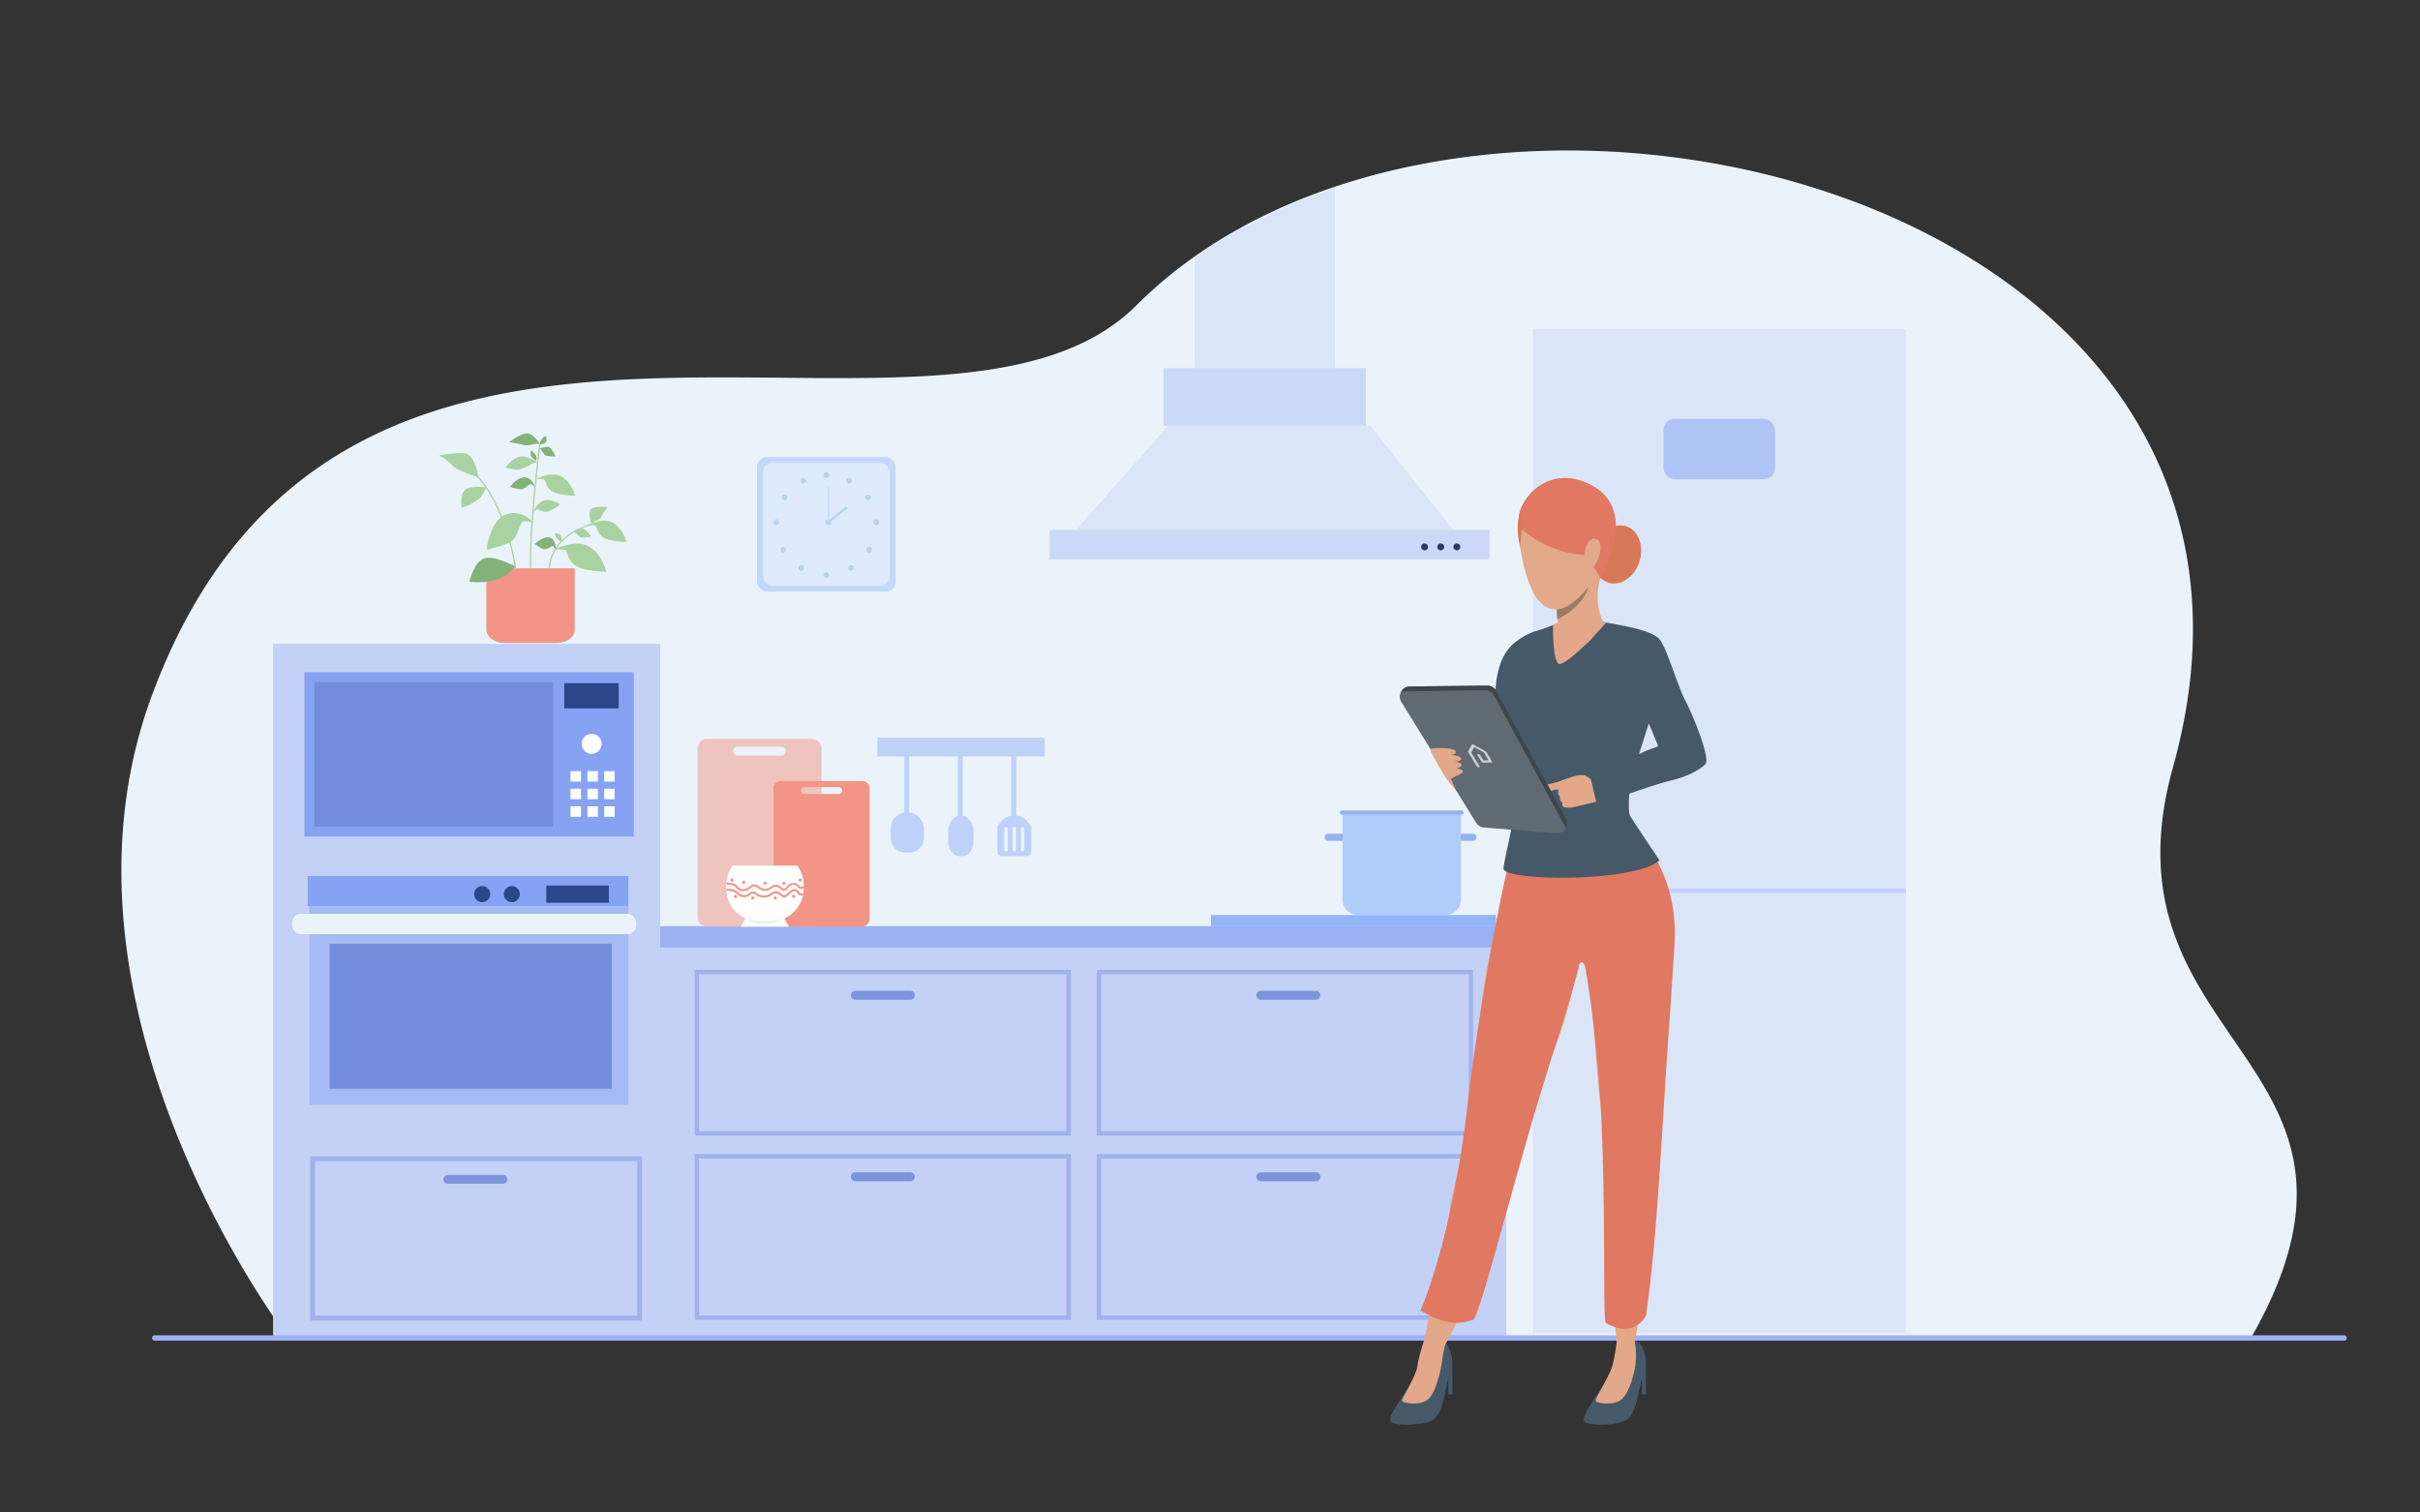
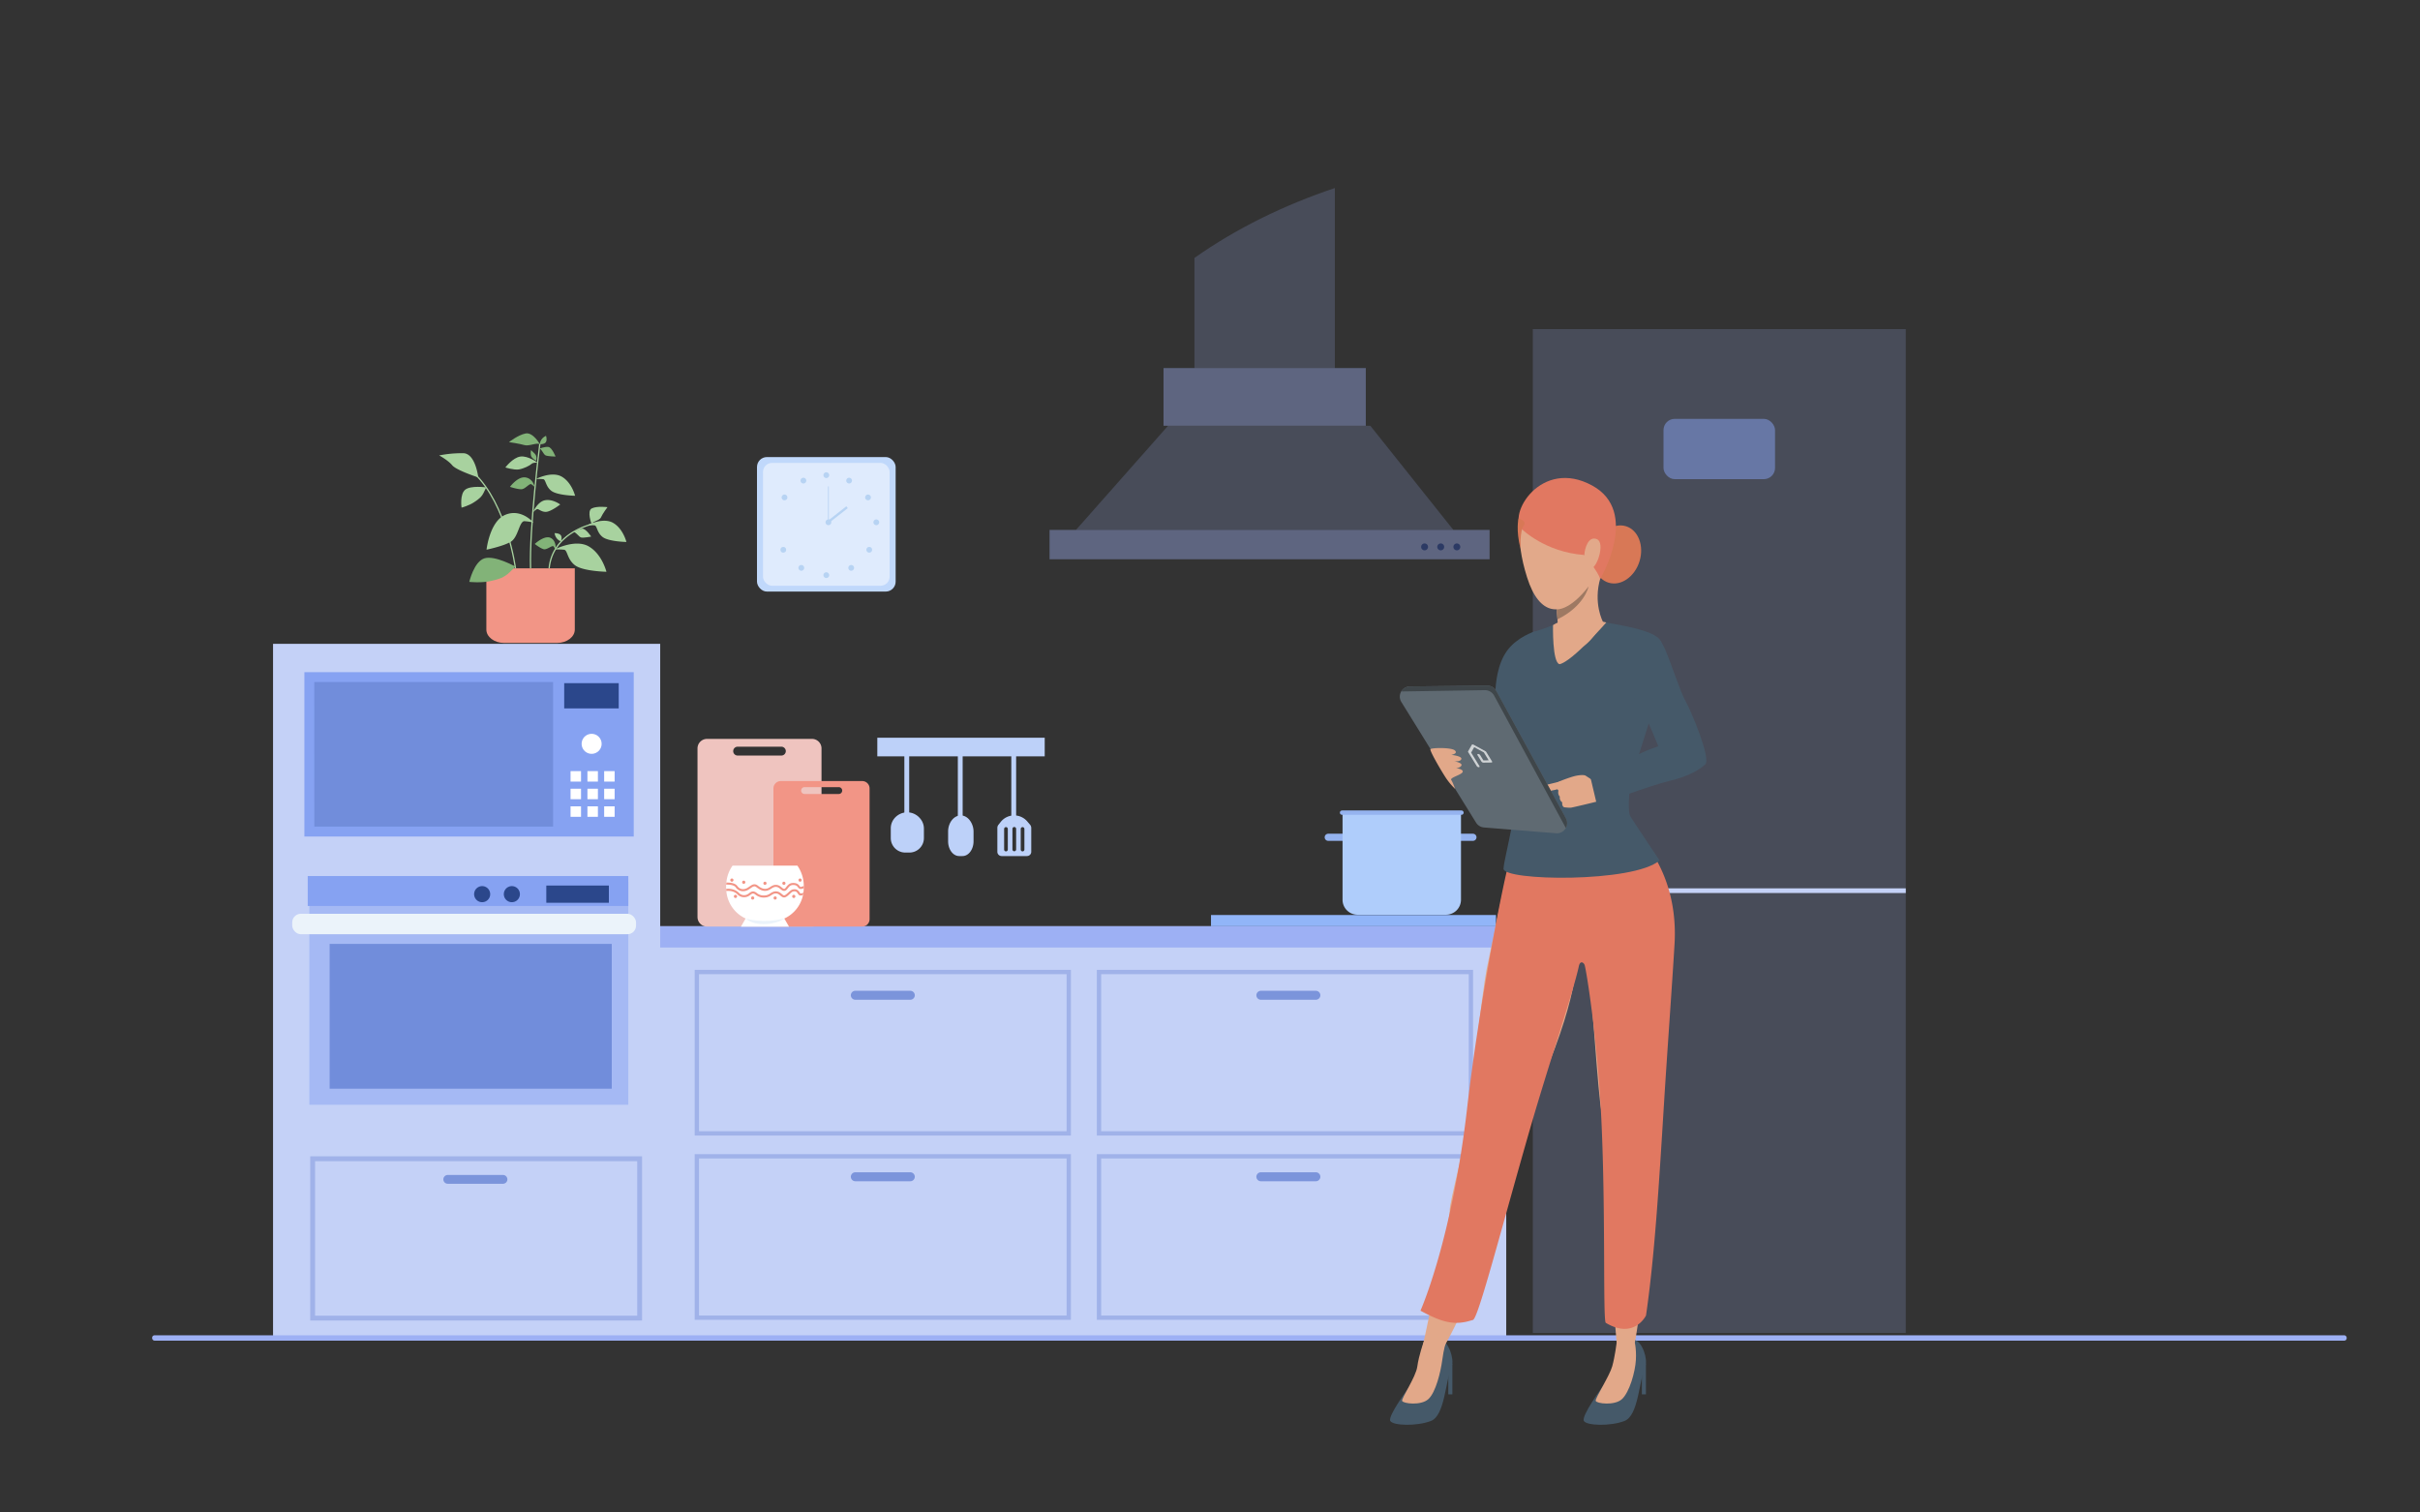
<svg xmlns="http://www.w3.org/2000/svg" id="_лой_1" data-name="‘лой_1" width="3200" height="2000" viewBox="0 0 3200 2000">
  <rect x="0" y="0" width="3200" height="2000" fill="#333333" stroke="none" />
  <defs>
    <style>.cls-1{fill:none;}.cls-2{fill:#ebf3fa;}.cls-3{fill:#c0d8fb;}.cls-4{fill:#dfebfd;}.cls-5{fill:#b7d3f3;}.cls-6{fill:#95b3ef;}.cls-7{fill:#afcdfb;}.cls-11,.cls-8,.cls-9{fill:#9db0f4;}.cls-8{opacity:0.2;}.cls-9{opacity:0.4;}.cls-10{fill:#c4d1f7;}.cls-12,.cls-14{opacity:0.5;}.cls-13{fill:#7b94db;}.cls-14,.cls-19{fill:#86a2f2;}.cls-15{fill:#efc4bf;}.cls-16{fill:#f29586;}.cls-17{fill:#bdd1f9;}.cls-18{fill:#718ddb;}.cls-20,.cls-34{fill:#fff;}.cls-21{fill:#2b478b;}.cls-22{fill:#a8d29f;}.cls-23{fill:#82b378;}.cls-24{fill:#91b5f8;}.cls-25{fill:#2c3a64;}.cls-26{fill:#d87856;}.cls-27{fill:#455969;}.cls-28{fill:#e2a889;}.cls-29{fill:#e17861;}.cls-30{fill:#e2a98a;}.cls-31{fill:#9e7963;}.cls-32{fill:#233a52;}.cls-33{fill:#5f6a72;}.cls-34{fill-rule:evenodd;opacity:0.7;}.cls-35{clip-path:url(#clip-path);}.cls-36{fill:#3f464a;}</style>
    <clipPath id="clip-path">
      <path class="cls-1" d="M2057.63,1101.84l-95.37-7.66a13.54,13.54,0,0,1-10.42-6.35L1853,928.22a13.45,13.45,0,0,1,11.36-20.52l102.19-1.08a13.55,13.55,0,0,1,12,7l92,168.35A13.46,13.46,0,0,1,2057.63,1101.84Z" />
    </clipPath>
  </defs>
-   <path class="cls-2" d="M2975.42,1771.07l-2593.19-.79S46.66,1334,201.17,918.82c256-687.92,1041.46-255,1301.65-515.17a583.78,583.78,0,0,1,76.64-64.31c55.45-39.11,118.25-69.81,185.64-92.4,511.78-171.57,1287.41,125.18,1108.38,767.14C2769.78,1385.89,3189.07,1399.41,2975.42,1771.07Z" />
  <rect class="cls-3" x="1000.98" y="604.39" width="183.34" height="177.86" rx="13.11" />
  <rect class="cls-4" x="1008.92" y="612.1" width="167.45" height="162.45" rx="11.98" />
  <path class="cls-5" d="M1088.85,628.33a3.8,3.8,0,1,1,3.8,3.8A3.8,3.8,0,0,1,1088.85,628.33Z" />
  <path class="cls-5" d="M1119.5,633.7a3.79,3.79,0,1,1,1.47,5.16A3.8,3.8,0,0,1,1119.5,633.7Z" />
  <path class="cls-5" d="M1145.75,654.56a3.8,3.8,0,1,1-1.13,5.25A3.8,3.8,0,0,1,1145.75,654.56Z" />
  <path class="cls-5" d="M1158.75,686.84a3.8,3.8,0,1,1-3.79,3.8A3.8,3.8,0,0,1,1158.75,686.84Z" />
  <circle class="cls-5" cx="1149.43" cy="726.99" r="3.8" />
  <path class="cls-5" d="M1128.27,748.22a3.8,3.8,0,1,1-5.38,0A3.8,3.8,0,0,1,1128.27,748.22Z" />
  <path class="cls-5" d="M1088.85,760.54a3.8,3.8,0,1,1,3.8,3.8A3.8,3.8,0,0,1,1088.85,760.54Z" />
  <path class="cls-5" d="M1065.68,633.7a3.8,3.8,0,1,0-1.47,5.16A3.81,3.81,0,0,0,1065.68,633.7Z" />
  <path class="cls-5" d="M1039.43,654.56a3.8,3.8,0,1,0,1.13,5.25A3.8,3.8,0,0,0,1039.43,654.56Z" />
-   <path class="cls-5" d="M1026.42,686.84a3.8,3.8,0,1,0,3.8,3.8A3.8,3.8,0,0,0,1026.42,686.84Z" />
  <circle class="cls-5" cx="1035.75" cy="726.99" r="3.8" />
  <path class="cls-5" d="M1056.91,748.22a3.8,3.8,0,1,0,5.37,0A3.8,3.8,0,0,0,1056.91,748.22Z" />
  <path class="cls-5" d="M1091.62,690.64a3.8,3.8,0,1,1,3.8,3.8A3.8,3.8,0,0,1,1091.62,690.64Z" />
  <rect class="cls-5" x="1094.9" y="643.19" width="1.04" height="47.44" />
  <rect class="cls-5" x="1091.53" y="679.14" width="31.98" height="3.11" transform="translate(-183.95 829.21) rotate(-38.14)" />
  <path class="cls-6" d="M1780.29,1111.89h-23.94a4.73,4.73,0,0,1-4.71-4.72h0a4.72,4.72,0,0,1,4.71-4.71h23.94a4.73,4.73,0,0,1,4.72,4.71h0A4.73,4.73,0,0,1,1780.29,1111.89Z" />
  <path class="cls-6" d="M1947.68,1111.89h-23.94a4.73,4.73,0,0,1-4.71-4.72h0a4.72,4.72,0,0,1,4.71-4.71h23.94a4.73,4.73,0,0,1,4.72,4.71h0A4.74,4.74,0,0,1,1947.68,1111.89Z" />
  <path class="cls-7" d="M1775.26,1072.45h156.62a0,0,0,0,1,0,0v117.31a19.81,19.81,0,0,1-19.81,19.81h-117a19.8,19.8,0,0,1-19.8-19.8V1072.45A0,0,0,0,1,1775.26,1072.45Z" />
  <path class="cls-6" d="M1932.51,1077.45H1774.63a2.88,2.88,0,0,1-2.87-2.87h0a2.88,2.88,0,0,1,2.87-2.87h157.88a2.88,2.88,0,0,1,2.87,2.87h0A2.88,2.88,0,0,1,1932.51,1077.45Z" />
  <path class="cls-8" d="M1765.1,248.65V486.7H1579.46V341.05C1634.91,301.94,1697.71,271.23,1765.1,248.65Z" />
  <rect class="cls-9" x="1538.55" y="486.7" width="267.48" height="76.29" />
  <polygon class="cls-8" points="1422.77 700.73 1544.54 563 1812.02 563 1921.8 700.73 1422.77 700.73" />
  <rect class="cls-9" x="1387.84" y="700.73" width="581.87" height="38.82" />
  <rect class="cls-10" x="870.62" y="1224.75" width="1121.09" height="547.94" />
  <path class="cls-11" d="M873.52,1224.75H1995.66a12.06,12.06,0,0,1,12.06,12.06v4.11a12.06,12.06,0,0,1-12.06,12.06h-1123a0,0,0,0,1,0,0v-27.39A.84.84,0,0,1,873.52,1224.75Z" />
  <g class="cls-12">
    <path class="cls-13" d="M1416.1,1501.57H918.6v-219.1h497.5Zm-491.79-5.71h486.08V1288.19H924.31Z" />
  </g>
  <g class="cls-12">
    <path class="cls-13" d="M1416.1,1745.25H918.6v-219.1h497.5Zm-491.79-5.71h486.08V1531.87H924.31Z" />
  </g>
  <g class="cls-12">
    <path class="cls-13" d="M1947.86,1501.57h-497.5v-219.1h497.5Zm-491.79-5.71h486.08V1288.19H1456.07Z" />
  </g>
  <g class="cls-12">
    <path class="cls-13" d="M1947.86,1745.25h-497.5v-219.1h497.5Zm-491.79-5.71h486.08V1531.87H1456.07Z" />
  </g>
  <path class="cls-13" d="M1203.72,1322H1131a6,6,0,0,1-5.93-5.93h0a6,6,0,0,1,5.93-5.93h72.74a6,6,0,0,1,5.93,5.93h0A6,6,0,0,1,1203.72,1322Z" />
  <path class="cls-13" d="M1203.72,1562H1131a6,6,0,0,1-5.93-5.93h0a6,6,0,0,1,5.93-5.93h72.74a6,6,0,0,1,5.93,5.93h0A6,6,0,0,1,1203.72,1562Z" />
  <path class="cls-13" d="M1740,1322h-72.74a6,6,0,0,1-5.93-5.93h0a6,6,0,0,1,5.93-5.93H1740a6,6,0,0,1,5.93,5.93h0A6,6,0,0,1,1740,1322Z" />
  <path class="cls-13" d="M1740,1562h-72.74a6,6,0,0,1-5.93-5.93h0a6,6,0,0,1,5.93-5.93H1740a6,6,0,0,1,5.93,5.93h0A6,6,0,0,1,1740,1562Z" />
  <rect class="cls-8" x="2026.83" y="435.21" width="493.2" height="1327.42" />
  <rect class="cls-11" x="2098.31" y="1076.1" width="27.52" height="114.6" rx="12.83" transform="translate(3245.46 -978.67) rotate(90)" />
  <rect class="cls-14" x="2199.69" y="553.87" width="147.47" height="79.74" rx="14.82" />
  <rect class="cls-10" x="2026.83" y="1174.68" width="493.2" height="6.2" />
  <path class="cls-15" d="M1073.71,977.07H934.9a12.57,12.57,0,0,0-12.58,12.57v223a12.57,12.57,0,0,0,12.58,12.57h138.81a12.57,12.57,0,0,0,12.58-12.57v-223A12.57,12.57,0,0,0,1073.71,977.07Zm-40.23,22H975.13a5.84,5.84,0,0,1,0-11.67h58.35a5.84,5.84,0,0,1,0,11.67Z" />
  <path class="cls-16" d="M1140.1,1032.82H1032.47a9.75,9.75,0,0,0-9.75,9.75v172.89a9.75,9.75,0,0,0,9.75,9.75H1140.1a9.74,9.74,0,0,0,9.75-9.75V1042.57A9.74,9.74,0,0,0,1140.1,1032.82Zm-31.2,17.09h-45.23a4.53,4.53,0,0,1,0-9.05h45.23a4.53,4.53,0,1,1,0,9.05Z" />
  <rect class="cls-17" x="1160.09" y="975.52" width="221.35" height="24.63" />
  <path class="cls-17" d="M1363.64,1126.29v-31.43a6.67,6.67,0,0,0-1.59-4.33l-3.63-4.28a22.74,22.74,0,0,0-17.35-8h0a22.78,22.78,0,0,0-17.8,8.57l-3,3.79a6.75,6.75,0,0,0-1.46,4.18v31.54a5.66,5.66,0,0,0,5.66,5.66H1358A5.65,5.65,0,0,0,1363.64,1126.29Zm-31-3.08a2.44,2.44,0,1,1-4.87,0V1096a2.44,2.44,0,0,1,4.87,0Zm11,0a2.44,2.44,0,0,1-4.88,0V1096a2.44,2.44,0,0,1,4.88,0Zm10.95,0a2.44,2.44,0,1,1-4.87,0V1096a2.44,2.44,0,0,1,4.87,0Z" />
  <rect class="cls-17" x="1337.27" y="985.21" width="6.38" height="97.16" />
  <path class="cls-17" d="M1287.33,1112.46v-12.52a25,25,0,0,0-3.66-13.28l-.26-.41c-3.24-5.1-8-8-13-8h0c-5.19,0-10.1,3.16-13.34,8.57h0a25.12,25.12,0,0,0-3.36,12.81v12.87c0,10.77,6.54,19.49,14.61,19.49h4.41C1280.78,1132,1287.33,1123.23,1287.33,1112.46Z" />
  <rect class="cls-17" x="1266.56" y="985.21" width="6.38" height="97.16" />
  <path class="cls-17" d="M1221.7,1108.12v-12.4a20.45,20.45,0,0,0-4.76-13.15l-.34-.41a22.11,22.11,0,0,0-16.95-8h0a22.1,22.1,0,0,0-17.38,8.48h0a20.47,20.47,0,0,0-4.38,12.68v12.75a19.17,19.17,0,0,0,19,19.3h5.73A19.17,19.17,0,0,0,1221.7,1108.12Z" />
  <rect class="cls-17" x="1195.85" y="985.21" width="6.38" height="97.16" />
  <rect class="cls-17" x="1197.78" y="987.84" width="2.53" height="5.78" rx="1" />
  <rect class="cls-17" x="1268.49" y="987.84" width="2.53" height="5.78" rx="1" />
  <rect class="cls-17" x="1339.2" y="987.84" width="2.53" height="5.78" rx="1" />
  <rect class="cls-10" x="361.05" y="851.36" width="511.94" height="920.92" />
  <rect class="cls-18" x="409.04" y="891.71" width="421.8" height="211.96" />
  <rect class="cls-19" x="731.35" y="891.79" width="98.56" height="211.57" />
  <circle class="cls-20" cx="782.36" cy="983.65" r="13.25" transform="translate(-299.97 1622.57) rotate(-82.06)" />
  <rect class="cls-21" x="746.06" y="903.37" width="72.07" height="33.38" />
  <rect class="cls-20" x="754.45" y="1019.68" width="13.85" height="13.85" />
  <rect class="cls-20" x="776.77" y="1019.68" width="13.85" height="13.85" />
  <rect class="cls-20" x="798.89" y="1019.68" width="13.85" height="13.85" />
  <rect class="cls-20" x="754.45" y="1042.96" width="13.85" height="13.85" />
  <rect class="cls-20" x="776.77" y="1042.96" width="13.85" height="13.85" />
  <rect class="cls-20" x="798.89" y="1042.96" width="13.85" height="13.85" />
  <rect class="cls-20" x="754.45" y="1066.24" width="13.85" height="13.85" />
  <rect class="cls-20" x="776.77" y="1066.24" width="13.85" height="13.85" />
  <rect class="cls-20" x="798.89" y="1066.24" width="13.85" height="13.85" />
  <path class="cls-19" d="M838,1106.16H402.49V888.83H838Zm-422.38-13.1H824.86V901.93H415.59Z" />
  <rect class="cls-14" x="409.04" y="1166.2" width="421.8" height="294.63" />
  <rect class="cls-2" x="386.41" y="1208.33" width="454.63" height="27.02" rx="11.35" />
  <rect class="cls-19" x="406.92" y="1158.43" width="423.92" height="39.57" />
  <rect class="cls-18" x="435.89" y="1248.16" width="373.05" height="191.47" />
  <g class="cls-12">
    <path class="cls-13" d="M849,1746.17H410.21V1529H849Zm-432.37-6.43H842.59V1535.45H416.65Z" />
  </g>
  <path class="cls-13" d="M665.09,1565.33h-73a5.84,5.84,0,0,1-5.82-5.82h0a5.84,5.84,0,0,1,5.82-5.83h73a5.84,5.84,0,0,1,5.83,5.83h0A5.84,5.84,0,0,1,665.09,1565.33Z" />
  <rect class="cls-11" x="201.17" y="1765.68" width="2901.89" height="7.1" rx="3.16" />
  <path class="cls-21" d="M626.94,1182.37A10.63,10.63,0,1,1,637.57,1193,10.63,10.63,0,0,1,626.94,1182.37Z" />
  <path class="cls-21" d="M666.22,1182.37A10.63,10.63,0,1,1,676.85,1193,10.63,10.63,0,0,1,666.22,1182.37Z" />
  <rect class="cls-21" x="722.39" y="1170.98" width="82.73" height="22.77" />
  <path class="cls-16" d="M760.06,751.51v81c0,9.72-10.55,17.68-23.44,17.68H666.55c-12.89,0-23.44-8-23.44-17.68v-81Z" />
  <path class="cls-22" d="M680.77,751.63c-.11-.84-11.22-84.08-54.43-125.38L627.5,625c43.66,41.72,54.84,125.54,54.94,126.38Z" />
  <path class="cls-22" d="M700.74,751.55c-1.8-52.93,12.11-163.64,12.25-164.75l1.68.21c-.14,1.11-14,111.69-12.24,164.48Z" />
  <path class="cls-22" d="M727,751.6l-1.68-.16c2.38-25.62,18.75-40.55,32.06-48.56a96.13,96.13,0,0,1,28.52-11.34l.3,1.66a94.78,94.78,0,0,0-28,11.15C745.29,712.17,729.36,726.7,727,751.6Z" />
  <path class="cls-22" d="M632.42,631.3s-3.55-31.54-19.66-32a152.72,152.72,0,0,0-32.06,2.93s11.72,6.26,17.25,13S632.42,631.3,632.42,631.3Z" />
  <path class="cls-22" d="M642.87,644.5s-20.18-2.91-27.67,3-4.88,23.76-4.88,23.76,9.76-2.6,16.6-7.16,10.09-7.14,13-13.34Z" />
  <path class="cls-23" d="M681.6,749.29s-27.12-15.27-41-11-20.05,31.14-20.05,31.14,15.34,1.67,27.58-1,18.31-4.61,25.89-11.82Z" />
  <path class="cls-23" d="M713.83,587.57c.57.46-8.79-16.36-18.8-14.4s-22,11.47-22,11.47,14.16,2,20.38,3.91S710.17,584.64,713.83,587.57Z" />
  <path class="cls-22" d="M782.6,693.49c0,.66-7.09-17.79-.06-21.22s20.71-1.63,20.71-1.63-6.49,8.7-8.54,13.42S782.49,689.25,782.6,693.49Z" />
  <path class="cls-23" d="M713.83,587.4s-.16-7.24,8.14-11.14c0,0,1.79,4.72,0,8.13S713.83,587.4,713.83,587.4Z" />
  <path class="cls-22" d="M741.82,715.86s-7-1.77-8.57-10.82c0,0,5-.46,7.84,2.18S741.82,715.86,741.82,715.86Z" />
  <path class="cls-23" d="M713.18,593.3s7.32-2.93,12-2.28,9.44,12.7,9.44,12.7-9.76-.17-13-1.47S716.11,593,713.18,593.3Z" />
  <path class="cls-22" d="M758.55,703.83s6.56-4.39,11.31-4.74,11.88,10.45,11.88,10.45-9.59,1.88-13,1.28S761.35,702.9,758.55,703.83Z" />
  <path class="cls-22" d="M710.9,611.82s-12.69-9.52-22.79-8.1-19.85,14.44-19.85,14.44,11.39,3.58,17.74,2.6,14.65-5.13,16.84-7.32S710.9,611.82,710.9,611.82Z" />
  <path class="cls-23" d="M708.91,609.34s2-5.7-1.76-9.37-4.92-4.77-4.92-4.77-1.08,4.25,0,7.68S708.91,609.34,708.91,609.34Z" />
  <path class="cls-22" d="M708.7,633.4s20.51-10.77,33.94-3.2,17.82,25.39,17.82,25.39S736.78,655.1,729,649s-7.18-14.9-10.67-15.38A69.47,69.47,0,0,0,708.7,633.4Z" />
  <path class="cls-22" d="M704.74,677.26s6.11-14.14,16.21-15.84,19.84,5.68,19.84,5.68-12.46,9.65-19,9.76-9.94-4.7-12-3.5A46.4,46.4,0,0,0,704.74,677.26Z" />
  <path class="cls-22" d="M733.25,726.64s27.21-14.29,45-4.25,23.65,33.69,23.65,33.69-31.42-.65-41.79-8.75-9.52-19.76-14.15-20.4A92,92,0,0,0,733.25,726.64Z" />
  <path class="cls-22" d="M776.57,694.48s20.51-10.77,33.93-3.2,17.83,25.39,17.83,25.39-23.68-.49-31.5-6.59-7.18-14.9-10.67-15.38A69.33,69.33,0,0,0,776.57,694.48Z" />
  <path class="cls-23" d="M706.9,643.78s-1.92-11-12.14-12.48-20.4,12.48-20.4,12.48,9.52,3.18,14.89,3.18,10.84-8.39,13.48-6.55A32.5,32.5,0,0,1,706.9,643.78Z" />
  <path class="cls-22" d="M705.36,691s-15.83-18.94-36.89-10.39-25.11,46.25-25.11,46.25,21.65-4.43,31.88-10.35,11.39-27.92,18.45-27.33A72.56,72.56,0,0,1,705.36,691Z" />
  <path class="cls-23" d="M734.68,727.16s1.67-11.91-6.56-15.88-21,8-21,8,7.1,5.61,11.65,6.92,11.66-6,13.35-3.5A31.11,31.11,0,0,1,734.68,727.16Z" />
  <rect class="cls-24" x="1601.33" y="1209.94" width="376.85" height="14.8" />
  <path class="cls-20" d="M1062.84,1174.51a42,42,0,0,1-.49,5.86c-.14,1.09-.33,2.15-.52,3.2a43.94,43.94,0,0,1-24.72,31l6.24,10.8H979.73l6.22-10.8a44,44,0,0,1-25.51-36.37,27.38,27.38,0,0,1-.19-2.77,47.19,47.19,0,0,1,0-5.58,10.94,10.94,0,0,1,.06-1.12c0-.55.08-1.1.13-1.62a46.09,46.09,0,0,1,8.24-22.46h85.72a46.85,46.85,0,0,1,8.36,24.08c.06.93.12,1.86.12,2.77S1062.9,1173.5,1062.84,1174.51Z" />
  <path class="cls-16" d="M1062.87,1171.44c0,1,0,2.06,0,3.07-2.35,1-4.92,1.5-6.4.19a11.67,11.67,0,0,1-1.37-1.56c-1.2-1.53-2.41-3-6.79-2.87-3.23.11-4.9,2.24-6.51,4.32-1.32,1.7-2.58,3.31-4.6,3.45-2.19.14-3.75-1.18-5.28-2.46s-3.1-2.6-5.42-2.8c-2.63-.24-4.66,1-6.79,2.41a16.14,16.14,0,0,1-5.39,2.55c-4.66.93-8.68-.36-13.88-4.46-2.77-2.19-4.52-1.15-7.91,1.23-1,.71-2,1.42-3.15,2.08a13.87,13.87,0,0,1-6.84,1.89,11.72,11.72,0,0,1-9.8-5.29c-2.11-3-8.19-3.53-12.46-3.39,0-.36,0-.74.06-1.12,0-.55.08-1.1.13-1.62,4.47-.11,11.58.41,14.51,4.55,3.75,5.28,9.36,4.7,13,2.6,1.07-.6,2-1.29,3-1.92,3.28-2.33,6.68-4.71,11.16-1.18s7.83,4.74,11.64,4a13.75,13.75,0,0,0,4.49-2.17c2.3-1.47,4.92-3.17,8.45-2.84,3.21.27,5.31,2,7,3.42,1.4,1.17,2.28,1.91,3.32,1.83.79,0,1.67-1.15,2.65-2.41,1.7-2.19,4-5.2,8.57-5.36,5.83-.19,7.66,2.19,9,3.94a8.71,8.71,0,0,0,1,1.2C1058.66,1173,1060.6,1172.54,1062.87,1171.44Z" />
  <path class="cls-16" d="M1062.35,1180.37c-.14,1.09-.33,2.16-.52,3.2-2,.71-4.13,1-5.39-.19a8.72,8.72,0,0,1-1.51-1.89c-1.28-1.89-2.41-3.51-6.37-2.57-1.07.24-2.82,1.86-4.36,3.28-2.32,2.13-4.71,4.35-7.06,4.52-2.16.13-3.72-1.18-5.25-2.47s-3.1-2.6-5.42-2.79c-2.69-.25-4.66,1-6.79,2.41a16.34,16.34,0,0,1-5.39,2.55,21.47,21.47,0,0,1-4.41.46,17,17,0,0,1-10.79-3.78c-3.2-2.54-4.43-1.64-6.89.19-.5.36-1,.74-1.54,1.1a12.13,12.13,0,0,1-15.22-1.42c-4.57-4.93-11.11-5.2-15-4.82-.11-.9-.16-1.81-.19-2.77,4.44-.43,11.83-.08,17.22,5.7a9.25,9.25,0,0,0,11.69,1c.49-.33,1-.66,1.39-1,2.52-1.89,5.4-4,10.24-.17,3.72,3,7.86,3.83,13,2.79a13.52,13.52,0,0,0,4.49-2.16c2.3-1.48,4.9-3.15,8.45-2.85,3.21.28,5.31,2,7,3.42,1.4,1.18,2.28,1.89,3.32,1.84,1.36-.08,3.58-2.14,5.36-3.78,2-1.83,3.83-3.53,5.58-3.94,5.81-1.37,7.89,1.67,9.26,3.7a9.77,9.77,0,0,0,1.09,1.39C1058.63,1181.68,1060.33,1181.3,1062.35,1180.37Z" />
  <path class="cls-16" d="M981.36,1166.62a2.11,2.11,0,1,1,2.11,2.11A2.12,2.12,0,0,1,981.36,1166.62Z" />
  <path class="cls-16" d="M993.16,1187.44a2.11,2.11,0,1,1,2.11,2.11A2.11,2.11,0,0,1,993.16,1187.44Z" />
  <path class="cls-16" d="M1022.88,1187.44a2.11,2.11,0,1,1,2.1,2.11A2.1,2.1,0,0,1,1022.88,1187.44Z" />
  <path class="cls-16" d="M1047.51,1185.35a2.11,2.11,0,1,1,2.11,2.11A2.11,2.11,0,0,1,1047.51,1185.35Z" />
  <path class="cls-16" d="M970.43,1185.35a2.11,2.11,0,1,1,2.11,2.11A2.11,2.11,0,0,1,970.43,1185.35Z" />
  <path class="cls-16" d="M1009.42,1168a2.11,2.11,0,1,1,2.11,2.11A2.12,2.12,0,0,1,1009.42,1168Z" />
  <path class="cls-16" d="M1034.45,1168a2.11,2.11,0,1,1,2.11,2.11A2.12,2.12,0,0,1,1034.45,1168Z" />
  <path class="cls-16" d="M1055.84,1163.77a2.11,2.11,0,1,1,2.11,2.11A2.11,2.11,0,0,1,1055.84,1163.77Z" />
  <path class="cls-16" d="M965.68,1163.77a2.11,2.11,0,1,1,2.11,2.11A2.11,2.11,0,0,1,965.68,1163.77Z" />
  <path class="cls-2" d="M986,1214.53s22.18,7.3,51.16,0c0,0-9.08,7.49-27.69,7.52C993.16,1222.09,986,1214.53,986,1214.53Z" />
  <path class="cls-25" d="M1879.18,723.17a4.56,4.56,0,1,1,4.55,4.55A4.56,4.56,0,0,1,1879.18,723.17Z" />
  <path class="cls-25" d="M1900.53,723.17a4.56,4.56,0,1,1,4.55,4.55A4.56,4.56,0,0,1,1900.53,723.17Z" />
  <path class="cls-25" d="M1921.88,723.17a4.55,4.55,0,1,1,4.55,4.55A4.55,4.55,0,0,1,1921.88,723.17Z" />
  <path class="cls-26" d="M2109,724.2c-6.32,20.61,1.76,41.34,18.05,46.29s34.61-7.76,40.93-28.37-1.76-41.34-18.05-46.29S2115.3,703.58,2109,724.2Z" />
  <path class="cls-27" d="M2029.21,835s-23,7.19-36.18,25.2-15.2,43.14-15.79,56-4.11,62.56-4.11,62.56l39,10.9Z" />
  <path class="cls-27" d="M1863.7,1833.57s-29.28,39.25-25.27,45.47,34.82,7.11,53.57,0,19.19-53.11,27.67-72.88c3.55-8.28-4-32.71-14.73-34.48s-22.3,3.43-22.3,3.43S1893.72,1803,1863.7,1833.57Z" />
  <path class="cls-28" d="M1882.44,1774.8s-6.16,16.72-8.41,32.68c-1.87,13.24-20.87,41.34-20,44.9s25,6.77,34.82-2.39,16.13-35.82,18.3-51.77c2-14.85,4.55-22.18,4.55-22.18S1891.82,1765,1882.44,1774.8Z" />
  <path class="cls-27" d="M2118.63,1834.22s-28.23,38.6-24.21,44.82,34.81,7.11,53.56,0,19.19-53.11,27.68-72.88c3.55-8.28-4-32.71-14.73-34.48s-23.21,3.81-23.21,3.81S2148.65,1803.61,2118.63,1834.22Z" />
  <path class="cls-28" d="M2137.72,1775.49s-2.24,18.22-5.81,31.11-22.76,42.22-21.87,45.78,25,6.77,34.82-2.39,17.4-35.7,18.3-51.77-2.23-26.54-2.23-26.54S2147.09,1765.71,2137.72,1775.49Z" />
  <path class="cls-28" d="M1996.64,1136.39s-25.14,116.4-30.91,145.71-21.93,171.25-23.66,195.39-26.23,115.08-25.08,123.7S1880.68,1783,1880.68,1783s12.8,10.25,26.29.93c6.94-4.8,82.21-162.11,82.21-205.21,0-59.58,44.24-137.35,50-150.68,53-123.82,42.6-161.68,49.53-169.73s7.52,5,11.56,22.79,12.69,171.82,17.89,191.36,1.16,85.63,4,119,15.56,184.1,15.56,184.1,9.81,15.31,23.57.4c3-3.21,23.78-168,24.35-207.6s1.2-94.34,2.31-111.49c10.7-164.32,37-187.78-4.42-304.08C2106,935,1996.64,1136.39,1996.64,1136.39Z" />
  <path class="cls-29" d="M2165.41,1103.86s54.55,48.7,48.86,144.52c-3.28,55.27-9.74,143.17-13.92,210.5-6.83,110-12.38,202-23.81,280.66,0,0-15.61,32.14-53.16,9.7-4-2.4,0-143.75-5.85-268.3-5-106.09-19.85-197.81-22.14-204.8-1.09-3.3-5.91-6.65-7.66,1.53-7.17,33.52-39.76,129-65.46,218.19-36,125.1-67.45,247.06-74.41,249.39a85.16,85.16,0,0,1-8.85,2.49c-18.74,4.15-34.36-.21-60.7-14.58,0,0,41.59-92.8,61.74-268.27,15.75-137.2,50.2-312.57,56.59-328.5C2010.27,1102.34,2165.41,1103.86,2165.41,1103.86Z" />
  <polygon class="cls-27" points="1920.46 1802.7 1920.46 1843.8 1915.1 1843.8 1915.1 1812.04 1920.46 1802.7" />
  <polygon class="cls-27" points="2176.44 1802.7 2176.44 1843.8 2171.08 1843.8 2171.08 1812.04 2176.44 1802.7" />
  <path class="cls-27" d="M2069.32,820.35s-31,12.84-40.11,14.66-40.12,47.35-46.35,64.13,0,41.94,12.82,71.49.74,39.39,6.6,68.94-13.06,92.55-14.16,109,172.23,19.07,206.3-10.84c0,0-34.24-51.06-38.64-58.36s-.73-47.06,3.3-57.27S2189.93,925,2189.93,925s22-66.7,2.12-82c-17.21-13.31-64.14-18.06-72.57-21S2086.54,817.79,2069.32,820.35Z" />
  <path class="cls-28" d="M2056.73,790s.72,6.59,1.58,15.69c.36,4,.77,8.57,1.15,13.24,1.08,13.26,1.95,27.63,1.43,34.93,0,0,27.42,27.36,58.59-31.91,0,0-13.11-24.44-3.24-57.73S2056.73,790,2056.73,790Z" />
  <path class="cls-30" d="M2047.38,638.67s-61.46,19.23-28.1,124.83,117.31-12.24,108.53-76.58S2047.38,638.67,2047.38,638.67Z" />
  <path class="cls-29" d="M2013,700.29s30.54,29.83,81.65,33.56c0,0,19.64,22.93,21.15,31.93,0,0,53.48-88.92-10.45-123.77C2037.61,605.08,1992.4,681.17,2013,700.29Z" />
  <path class="cls-30" d="M2095.05,733.26c.39-7.69,5.15-25.18,16.62-20.28s-.7,40.51-8.31,38.32C2103.36,751.3,2094.11,751.44,2095.05,733.26Z" />
  <path class="cls-31" d="M2058.31,805.73c.36,4,.77,8.57,1.15,13.24h0c35.53-17.47,41-42.66,41.14-43.44C2075.29,808.1,2058.31,805.73,2058.31,805.73Z" />
  <path class="cls-32" d="M1979.65,915.48s-1.67,37.18,6.69,58.49l7.7-4S1979.8,932.8,1979.65,915.48Z" />
  <path class="cls-28" d="M2113,1036.38s-14.19-9.36-16.4-10.72-10-.92-17.94,1.59c-7.75,2.43-16.47,5.79-18.89,7.14-1.26.71-2.51.94-2,4.58a13.92,13.92,0,0,0,3,6.43s-1.44,4.81,1.86,8a7.41,7.41,0,0,0,3.2,7.61s-1,4.51,2.35,6.44c0,0,7.25,1,10,.41,3.87-.82,24.16-5.47,38.39-9.2C2116.58,1058.67,2122.47,1055.18,2113,1036.38Z" />
  <path class="cls-28" d="M2064,1033.24s-36.76,8-36.31,10.87c.66,4.12,9.77,5.64,37.68-2C2092.55,1034.65,2064,1033.24,2064,1033.24Z" />
  <path class="cls-27" d="M2154.64,836.82c8.35-5,36.18-4.47,47.05,21.54s19.77,55.63,27.39,69.22,33.54,75.66,25.84,83.12-23.51,16.31-47.31,21.89c-24.58,5.76-95.83,32.19-95.83,32.19l-9.1-38.42s31.33-14.88,49.42-22.11c16.1-6.42,14.1-8.12,40.64-17.47,0,0-15.23-38.64-22.08-49S2117.11,859.42,2154.64,836.82Z" />
  <path class="cls-33" d="M2057.63,1101.84l-95.37-7.66a13.54,13.54,0,0,1-10.42-6.35L1853,928.22a13.45,13.45,0,0,1,11.36-20.52l102.19-1.08a13.55,13.55,0,0,1,12,7l92,168.35A13.46,13.46,0,0,1,2057.63,1101.84Z" />
  <path class="cls-28" d="M1924.09,1043.17a87.93,87.93,0,0,1-11.34-13.31c-5.34-7.76-22.82-37.39-21.22-39.25s27.55-2.5,32.25,1.72-4.63,5.87-4.63,5.87,14.2,1.46,13.18,5.44-9.56,2.89-9.56,2.89,11.42,2.18,9.7,5.68-7.23,3.47-7.23,3.47,10.12,1.26,8.87,5.08-17.27,7.44-15.12,10.62S1924.09,1043.17,1924.09,1043.17Z" />
  <path class="cls-28" d="M2124,823.11s-44.55,51.31-61.73,55.16c-9.85-1.82-8.68-51.62-8.68-51.62S2074.55,810,2124,823.11Z" />
  <path class="cls-26" d="M2008,685.62s-3.85,14.64,2.63,40.28c0,0-1-24.13,4.06-30.7S2008,685.62,2008,685.62Z" />
  <path class="cls-34" d="M1955.39,1014.5a3.39,3.39,0,0,1-2.67-1.46l-11.33-18.49a1,1,0,0,1-.13-1l4.92-8.67a1.1,1.1,0,0,1,1-.45,3.21,3.21,0,0,1,1.52.42l15.38,8.41a3.12,3.12,0,0,1,1.16,1l7.69,12.55c.5.82.12,1.49-.86,1.51l-10.5.13a3.42,3.42,0,0,1-2.67-1.46l-5.19-8.45c-.5-.82-.12-1.49.86-1.51a3.43,3.43,0,0,1,2.67,1.47l4.28,7,7-.09-6.4-10.45L1949.36,988l-4.06,7.16,11,17.88C1956.75,1013.82,1956.37,1014.49,1955.39,1014.5Z" />
  <g class="cls-35">
    <path class="cls-36" d="M1853.68,914.35l109.9-1.74a13.82,13.82,0,0,1,12.13,7.2l95.8,176.87,13.24-16.48-99.28-186.27H1850.72Z" />
  </g>
</svg>